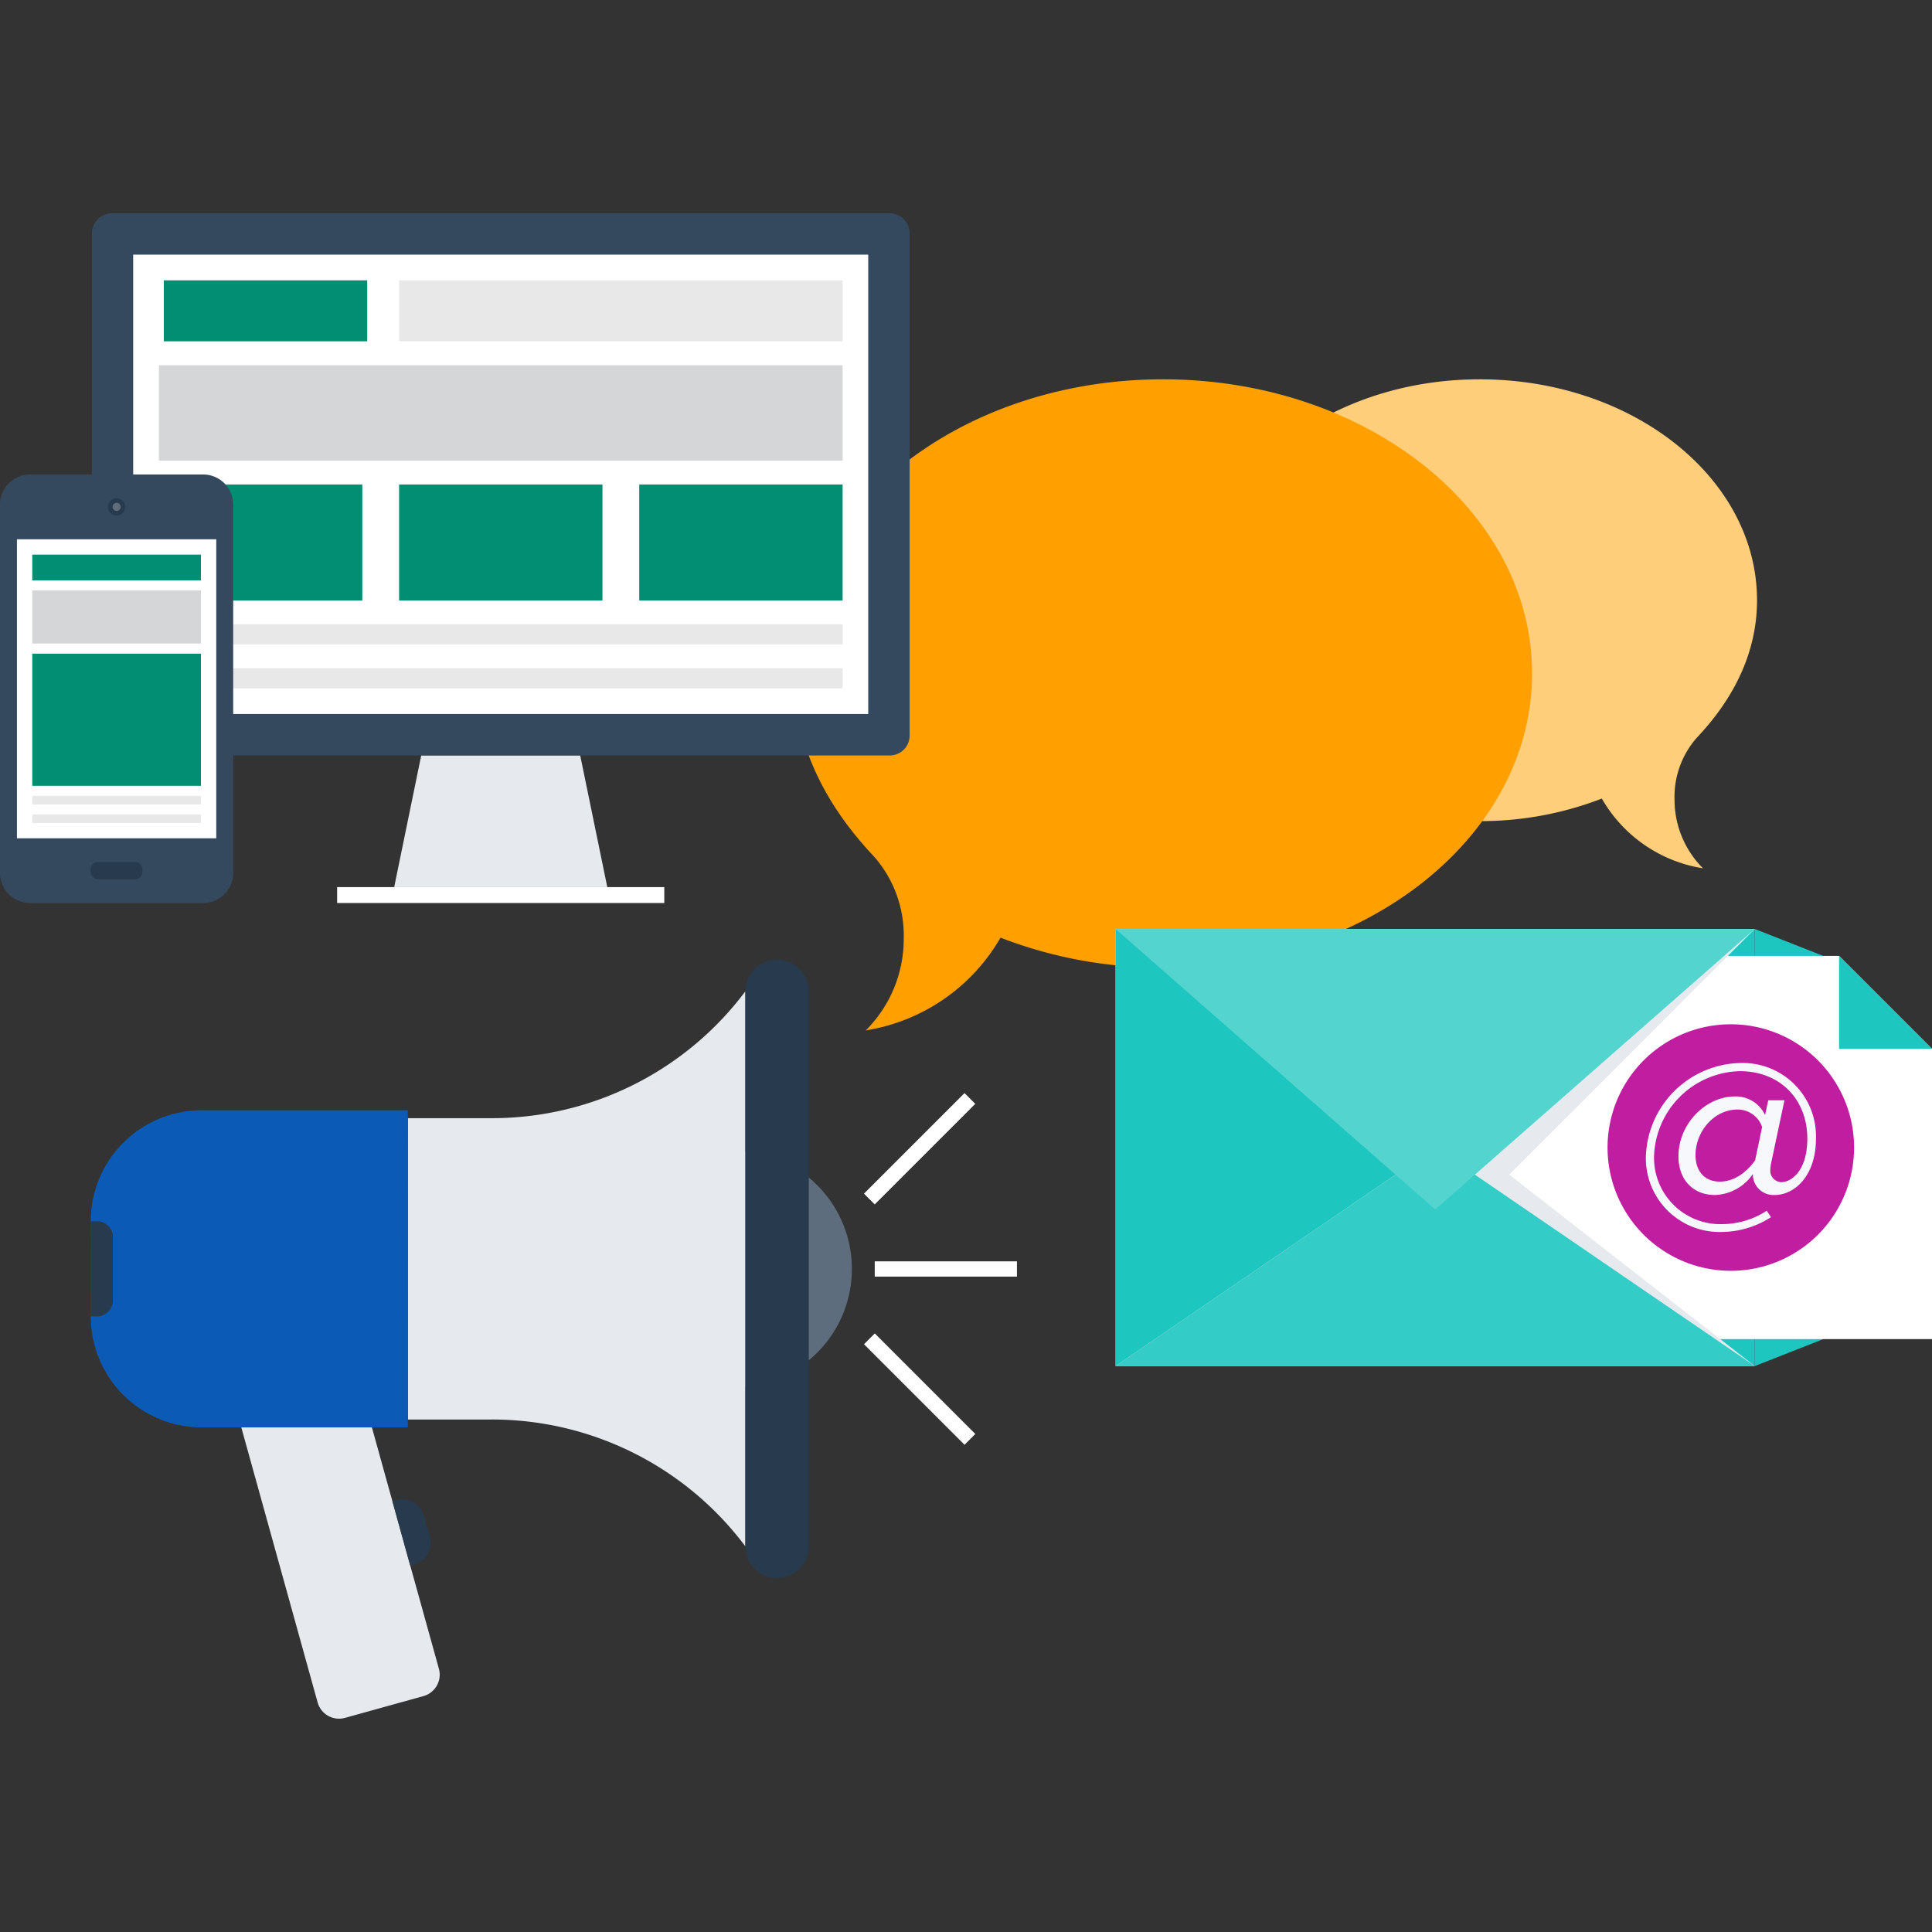
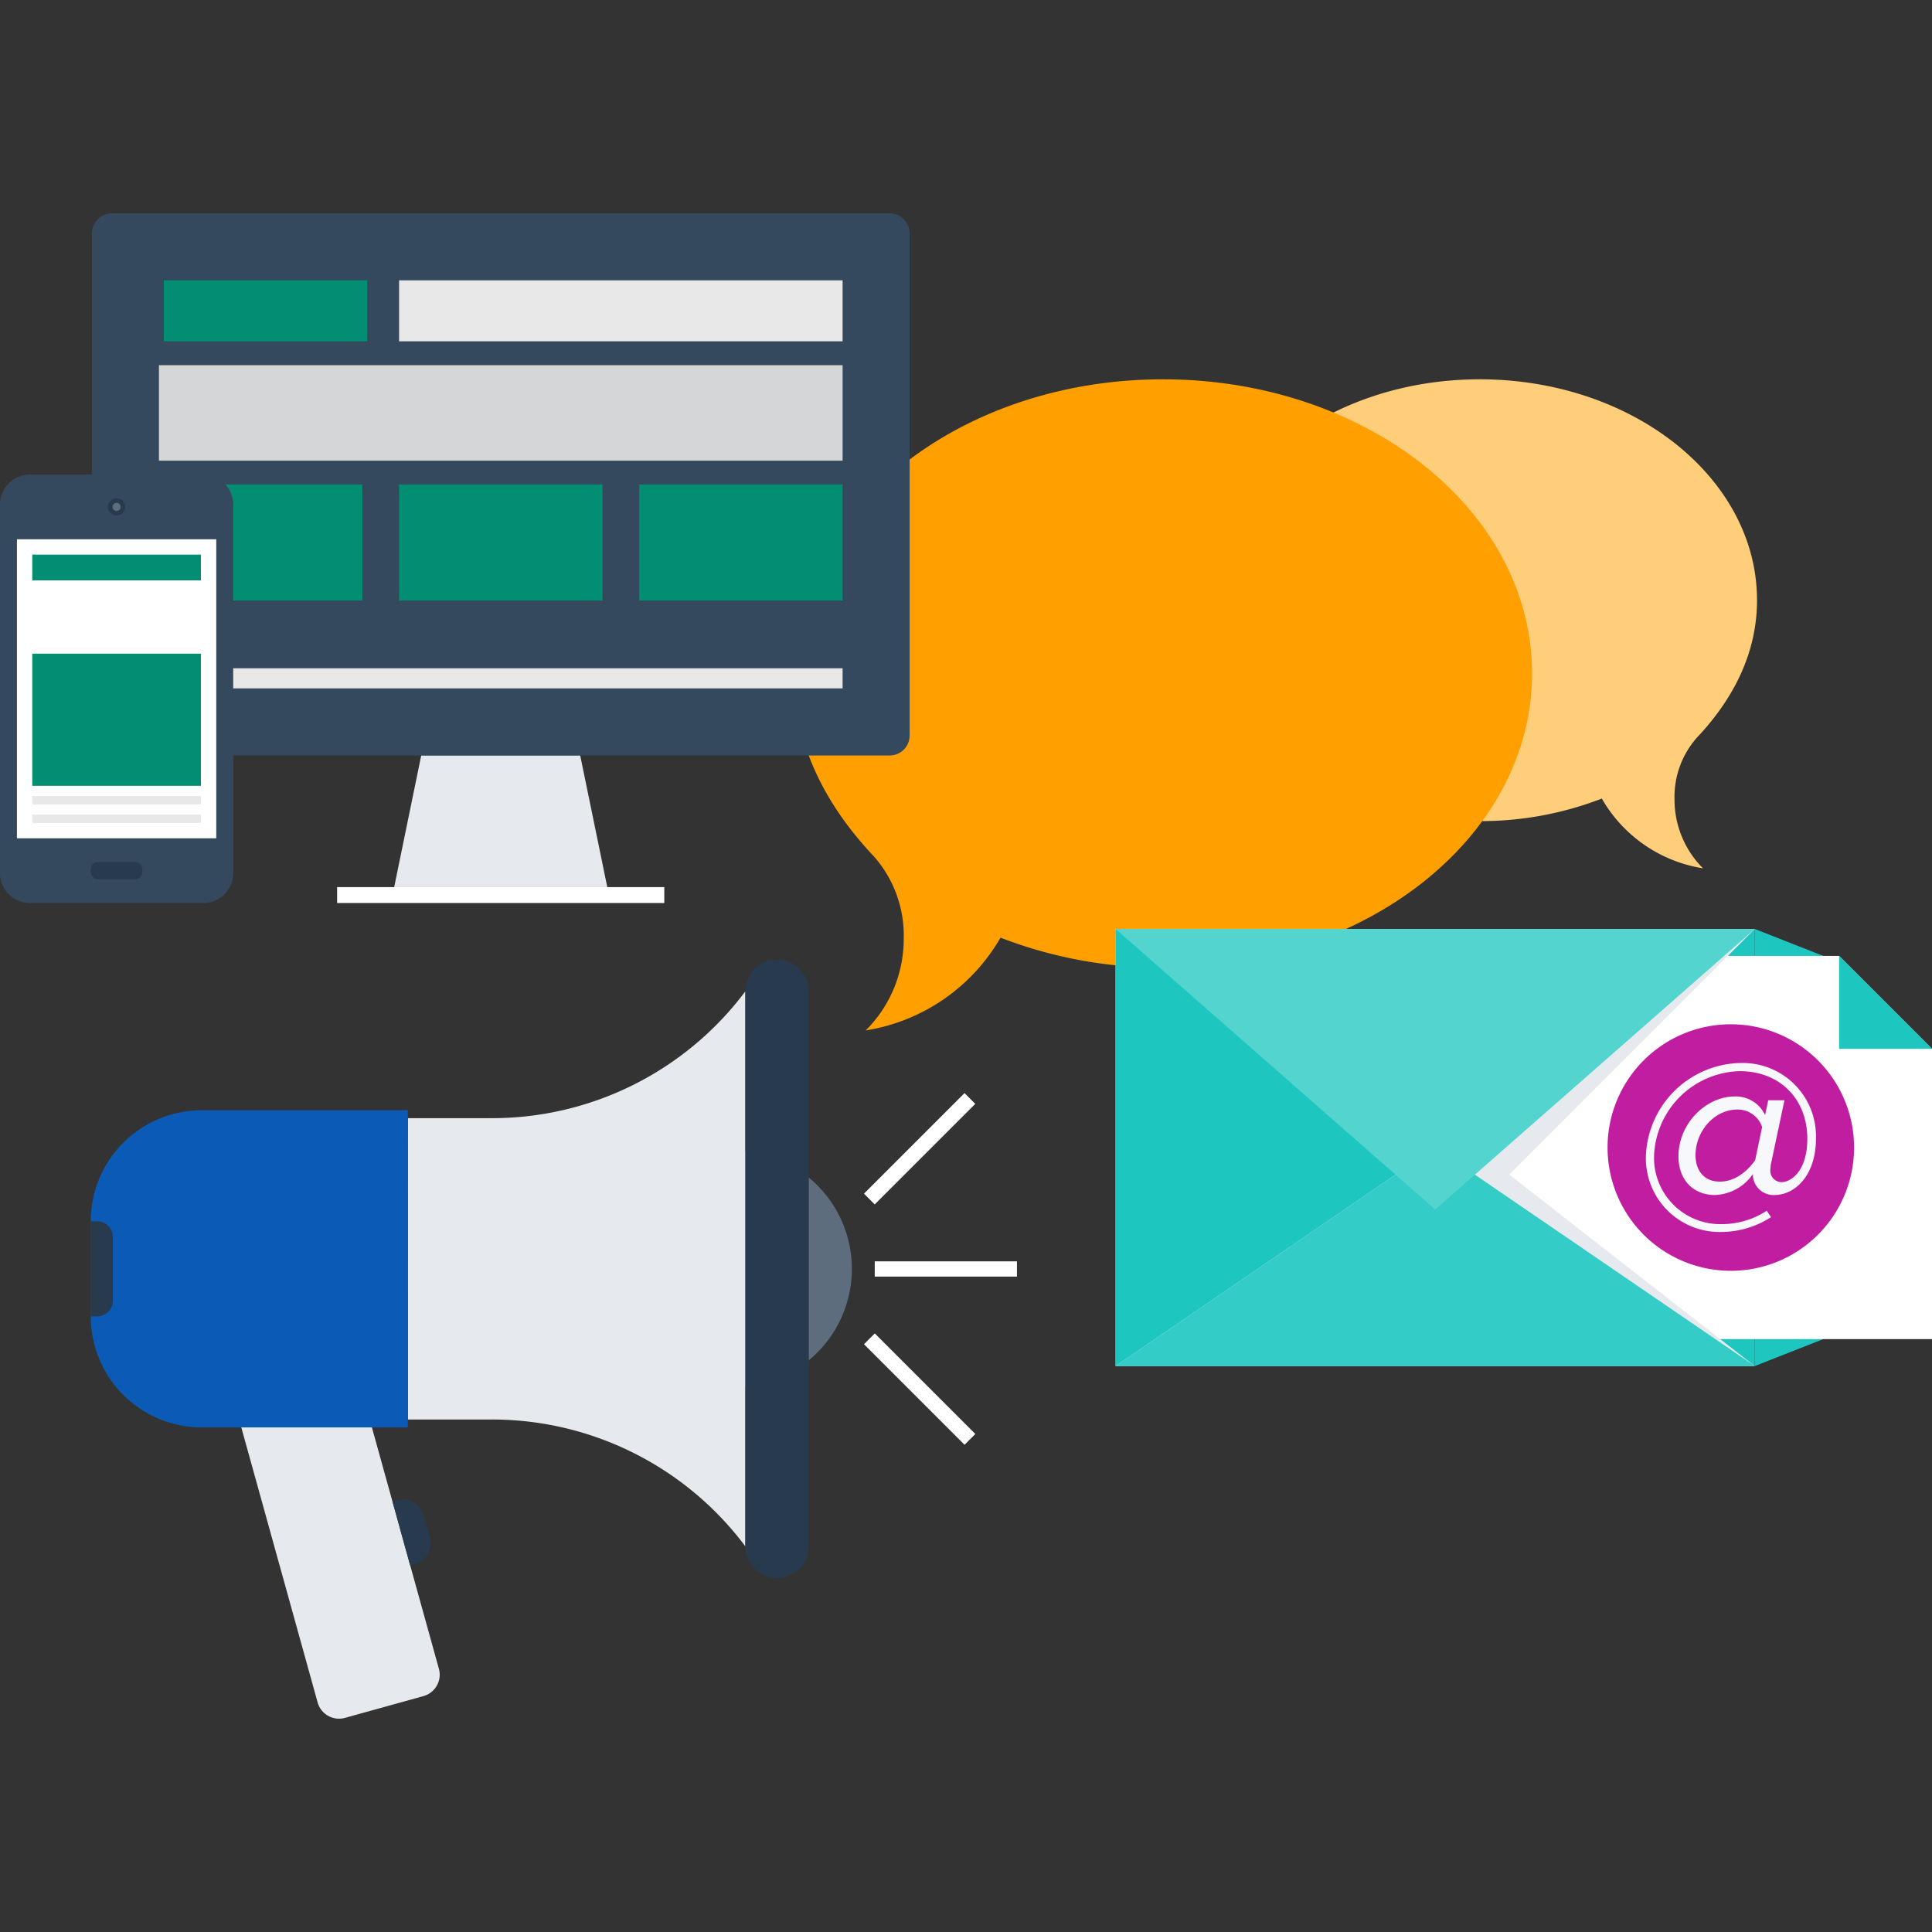
<svg xmlns="http://www.w3.org/2000/svg" viewBox="0 0 300 300">
  <rect x="0" y="0" width="300" height="300" fill="#333333" stroke="none" />
  <defs>
    <style>.cls-1{isolation:isolate;}.cls-12,.cls-2{fill:#e6eaee;}.cls-3{fill:#283a4d;}.cls-4{fill:#5d6d7e;}.cls-5{fill:#fff;}.cls-6{fill:#0b5ab5;}.cls-7{fill:#ffce7a;}.cls-8{fill:#ffa000;}.cls-9{fill:#1ec6c0;}.cls-10{fill:#c11da0;}.cls-11{fill:#f6f8fb;}.cls-12{mix-blend-mode:multiply;}.cls-13{fill:#34ccc6;}.cls-14{fill:#54d4cf;}.cls-15{fill:#34495e;}.cls-16{fill:#018e72;}.cls-17{fill:#e8e8e8;}.cls-18{fill:#d4d6d8;}</style>
  </defs>
  <title>multichannel</title>
  <g class="cls-1">
    <g id="Layer_1" data-name="Layer 1">
      <path class="cls-2" d="M49.32,264.35a3.45,3.45,0,0,0,4.25,2.4l12.18-3.38a3.45,3.45,0,0,0,2.4-4.25L56.3,216.43l-18.83,5.22Z" />
      <path class="cls-3" d="M63.69,243.07l.67-.18a3.49,3.49,0,0,0,2.07-1.62,3.44,3.44,0,0,0,.32-2.61l-.92-3.33a3.44,3.44,0,0,0-1.62-2.06,3.4,3.4,0,0,0-2.61-.33l-.66.18Z" />
      <path class="cls-4" d="M132.28,197.05a18.38,18.38,0,1,1-18.38-18.39A18.37,18.37,0,0,1,132.28,197.05Z" />
      <rect class="cls-5" x="135.83" y="195.86" width="22.08" height="2.37" />
      <rect class="cls-5" x="131.76" y="177.2" width="22.08" height="2.36" transform="translate(-84.31 153.22) rotate(-45)" />
      <rect class="cls-5" x="141.62" y="204.68" width="2.37" height="22.08" transform="translate(-110.71 164.14) rotate(-45)" />
      <path class="cls-2" d="M76.34,173.63h-13v46.79h13a49.13,49.13,0,0,1,39.4,19.7V153.93A49.13,49.13,0,0,1,76.34,173.63Z" />
      <path class="cls-3" d="M125.59,240.11a4.92,4.92,0,0,1-4.92,4.93h0a4.92,4.92,0,0,1-4.93-4.93V153.93a4.92,4.92,0,0,1,4.93-4.92h0a4.92,4.92,0,0,1,4.92,4.92Z" />
      <path class="cls-6" d="M63.33,221.65h-32a17.24,17.24,0,0,1-17.24-17.24V189.64A17.24,17.24,0,0,1,31.32,172.4h32Z" />
      <path class="cls-3" d="M14.08,204.41h1A2.46,2.46,0,0,0,17.53,202V192.1a2.46,2.46,0,0,0-2.46-2.46h-1Z" />
      <path class="cls-7" d="M229.77,58.9c23.77,0,43.06,15.35,43.06,34.31,0,8.05-3.55,15.21-9.34,21.33a13.89,13.89,0,0,0-3.47,9.62,15.06,15.06,0,0,0,4.42,10.67A22.08,22.08,0,0,1,248.73,124a52,52,0,0,1-19,3.5c-23.77,0-43-15.37-43-34.3S206,58.9,229.77,58.9Z" />
      <path class="cls-8" d="M180.58,58.9c-31.65,0-57.32,20.45-57.32,45.67,0,10.74,4.73,20.26,12.43,28.4a18.58,18.58,0,0,1,4.64,12.82,20,20,0,0,1-5.9,14.21,29.5,29.5,0,0,0,20.93-14.4,69.2,69.2,0,0,0,25.22,4.65c31.66,0,57.32-20.45,57.32-45.68S212.24,58.9,180.58,58.9Z" />
      <polygon class="cls-9" points="283.74 148.68 272.48 144.25 272.48 212.12 283.74 207.69 283.74 148.68" />
      <polygon class="cls-9" points="272.48 144.25 272.48 212.12 222.86 178.19 272.48 144.25" />
      <polygon class="cls-5" points="285.57 148.43 218.37 148.43 218.37 207.94 300 207.94 300 162.86 285.57 148.43" />
      <path class="cls-10" d="M287.9,178.18a19.14,19.14,0,1,1-19.14-19.13A19.14,19.14,0,0,1,287.9,178.18Z" />
      <path class="cls-11" d="M270.29,165.06a15,15,0,0,0-14.72,14.6,11.45,11.45,0,0,0,11.75,11.64A14.32,14.32,0,0,0,275,189l-.66-1a12.69,12.69,0,0,1-6.89,2.08,10.29,10.29,0,0,1-10.61-10.49,13.66,13.66,0,0,1,13.31-13.26c6.3,0,10.49,4.41,10.49,10.48,0,5.11-2.59,6.75-4,6.75a1.76,1.76,0,0,1-1.74-1.94,6.88,6.88,0,0,1,.07-.77l2.12-10h-2.52l-.49,2.3a5,5,0,0,0-4.74-2.89c-4.37,0-8.71,4.14-8.71,9.3,0,3.59,2.23,6,5.67,6a7.46,7.46,0,0,0,5.89-3.26v.26a3.2,3.2,0,0,0,3.37,3c3.12,0,6.42-3,6.42-8.74A11.38,11.38,0,0,0,270.29,165.06Zm2.25,15.09c-1.07,1.55-3,3.33-5.48,3.33s-3.78-1.74-3.78-4.12c0-3.59,2.81-7.07,6.52-7.07a4,4,0,0,1,3.82,2.71Z" />
      <polygon class="cls-9" points="285.57 148.43 285.57 162.86 300 162.86 285.57 148.43" />
      <polygon class="cls-12" points="272.48 144.25 173.23 144.25 173.23 212.12 272.48 212.12 234.36 182.4 272.48 144.25" />
      <polygon class="cls-9" points="222.86 178.19 173.23 212.12 173.23 144.25 222.86 178.19" />
      <polygon class="cls-13" points="272.48 212.12 173.23 212.12 222.86 178.19 272.48 212.12" />
      <polygon class="cls-14" points="173.23 144.25 222.86 187.81 272.48 144.25 173.23 144.25" />
      <polygon class="cls-2" points="94.3 137.75 61.21 137.75 65.41 117.29 90.09 117.29 94.3 137.75" />
      <rect class="cls-5" x="52.35" y="137.75" width="50.8" height="2.47" />
      <path class="cls-15" d="M17.35,33.13a3.1,3.1,0,0,0-3.08,3.09v78a3.1,3.1,0,0,0,3.08,3.09H138.16a3.1,3.1,0,0,0,3.09-3.09v-78a3.1,3.1,0,0,0-3.09-3.09Z" />
-       <rect class="cls-5" x="20.68" y="39.54" width="114.14" height="71.33" />
      <rect class="cls-16" x="25.44" y="43.53" width="31.58" height="9.47" />
      <rect class="cls-17" x="61.97" y="43.53" width="68.87" height="9.47" />
-       <rect class="cls-17" x="24.68" y="96.94" width="106.16" height="3.13" />
      <rect class="cls-17" x="24.68" y="103.77" width="106.16" height="3.12" />
      <rect class="cls-16" x="24.68" y="75.23" width="31.58" height="18.02" />
      <rect class="cls-16" x="61.97" y="75.23" width="31.58" height="18.02" />
      <rect class="cls-16" x="99.26" y="75.23" width="31.58" height="18.02" />
      <rect class="cls-18" x="24.68" y="56.71" width="106.16" height="14.82" />
      <path class="cls-15" d="M4.64,140.22A4.65,4.65,0,0,1,0,135.58V78.32a4.66,4.66,0,0,1,4.64-4.64H31.57a4.66,4.66,0,0,1,4.64,4.64v57.26a4.65,4.65,0,0,1-4.64,4.64Z" />
      <rect class="cls-3" x="14.08" y="133.85" width="8.03" height="2.68" rx="1.11" ry="1.11" />
      <path class="cls-3" d="M19.44,78.71a1.34,1.34,0,1,1-1.33-1.34A1.33,1.33,0,0,1,19.44,78.71Z" />
      <path class="cls-4" d="M18.73,78.71a.62.62,0,0,1-.62.63.63.63,0,1,1,0-1.26A.62.62,0,0,1,18.73,78.71Z" />
      <rect class="cls-5" x="2.63" y="83.74" width="30.95" height="46.43" />
      <rect class="cls-16" x="5.01" y="86.12" width="26.19" height="4" />
      <rect class="cls-17" x="5.01" y="123.59" width="26.19" height="1.32" />
      <rect class="cls-17" x="5.01" y="126.47" width="26.19" height="1.32" />
      <rect class="cls-16" x="5.01" y="101.5" width="26.19" height="20.52" />
-       <rect class="cls-18" x="5.01" y="91.68" width="26.19" height="8.25" />
    </g>
  </g>
</svg>